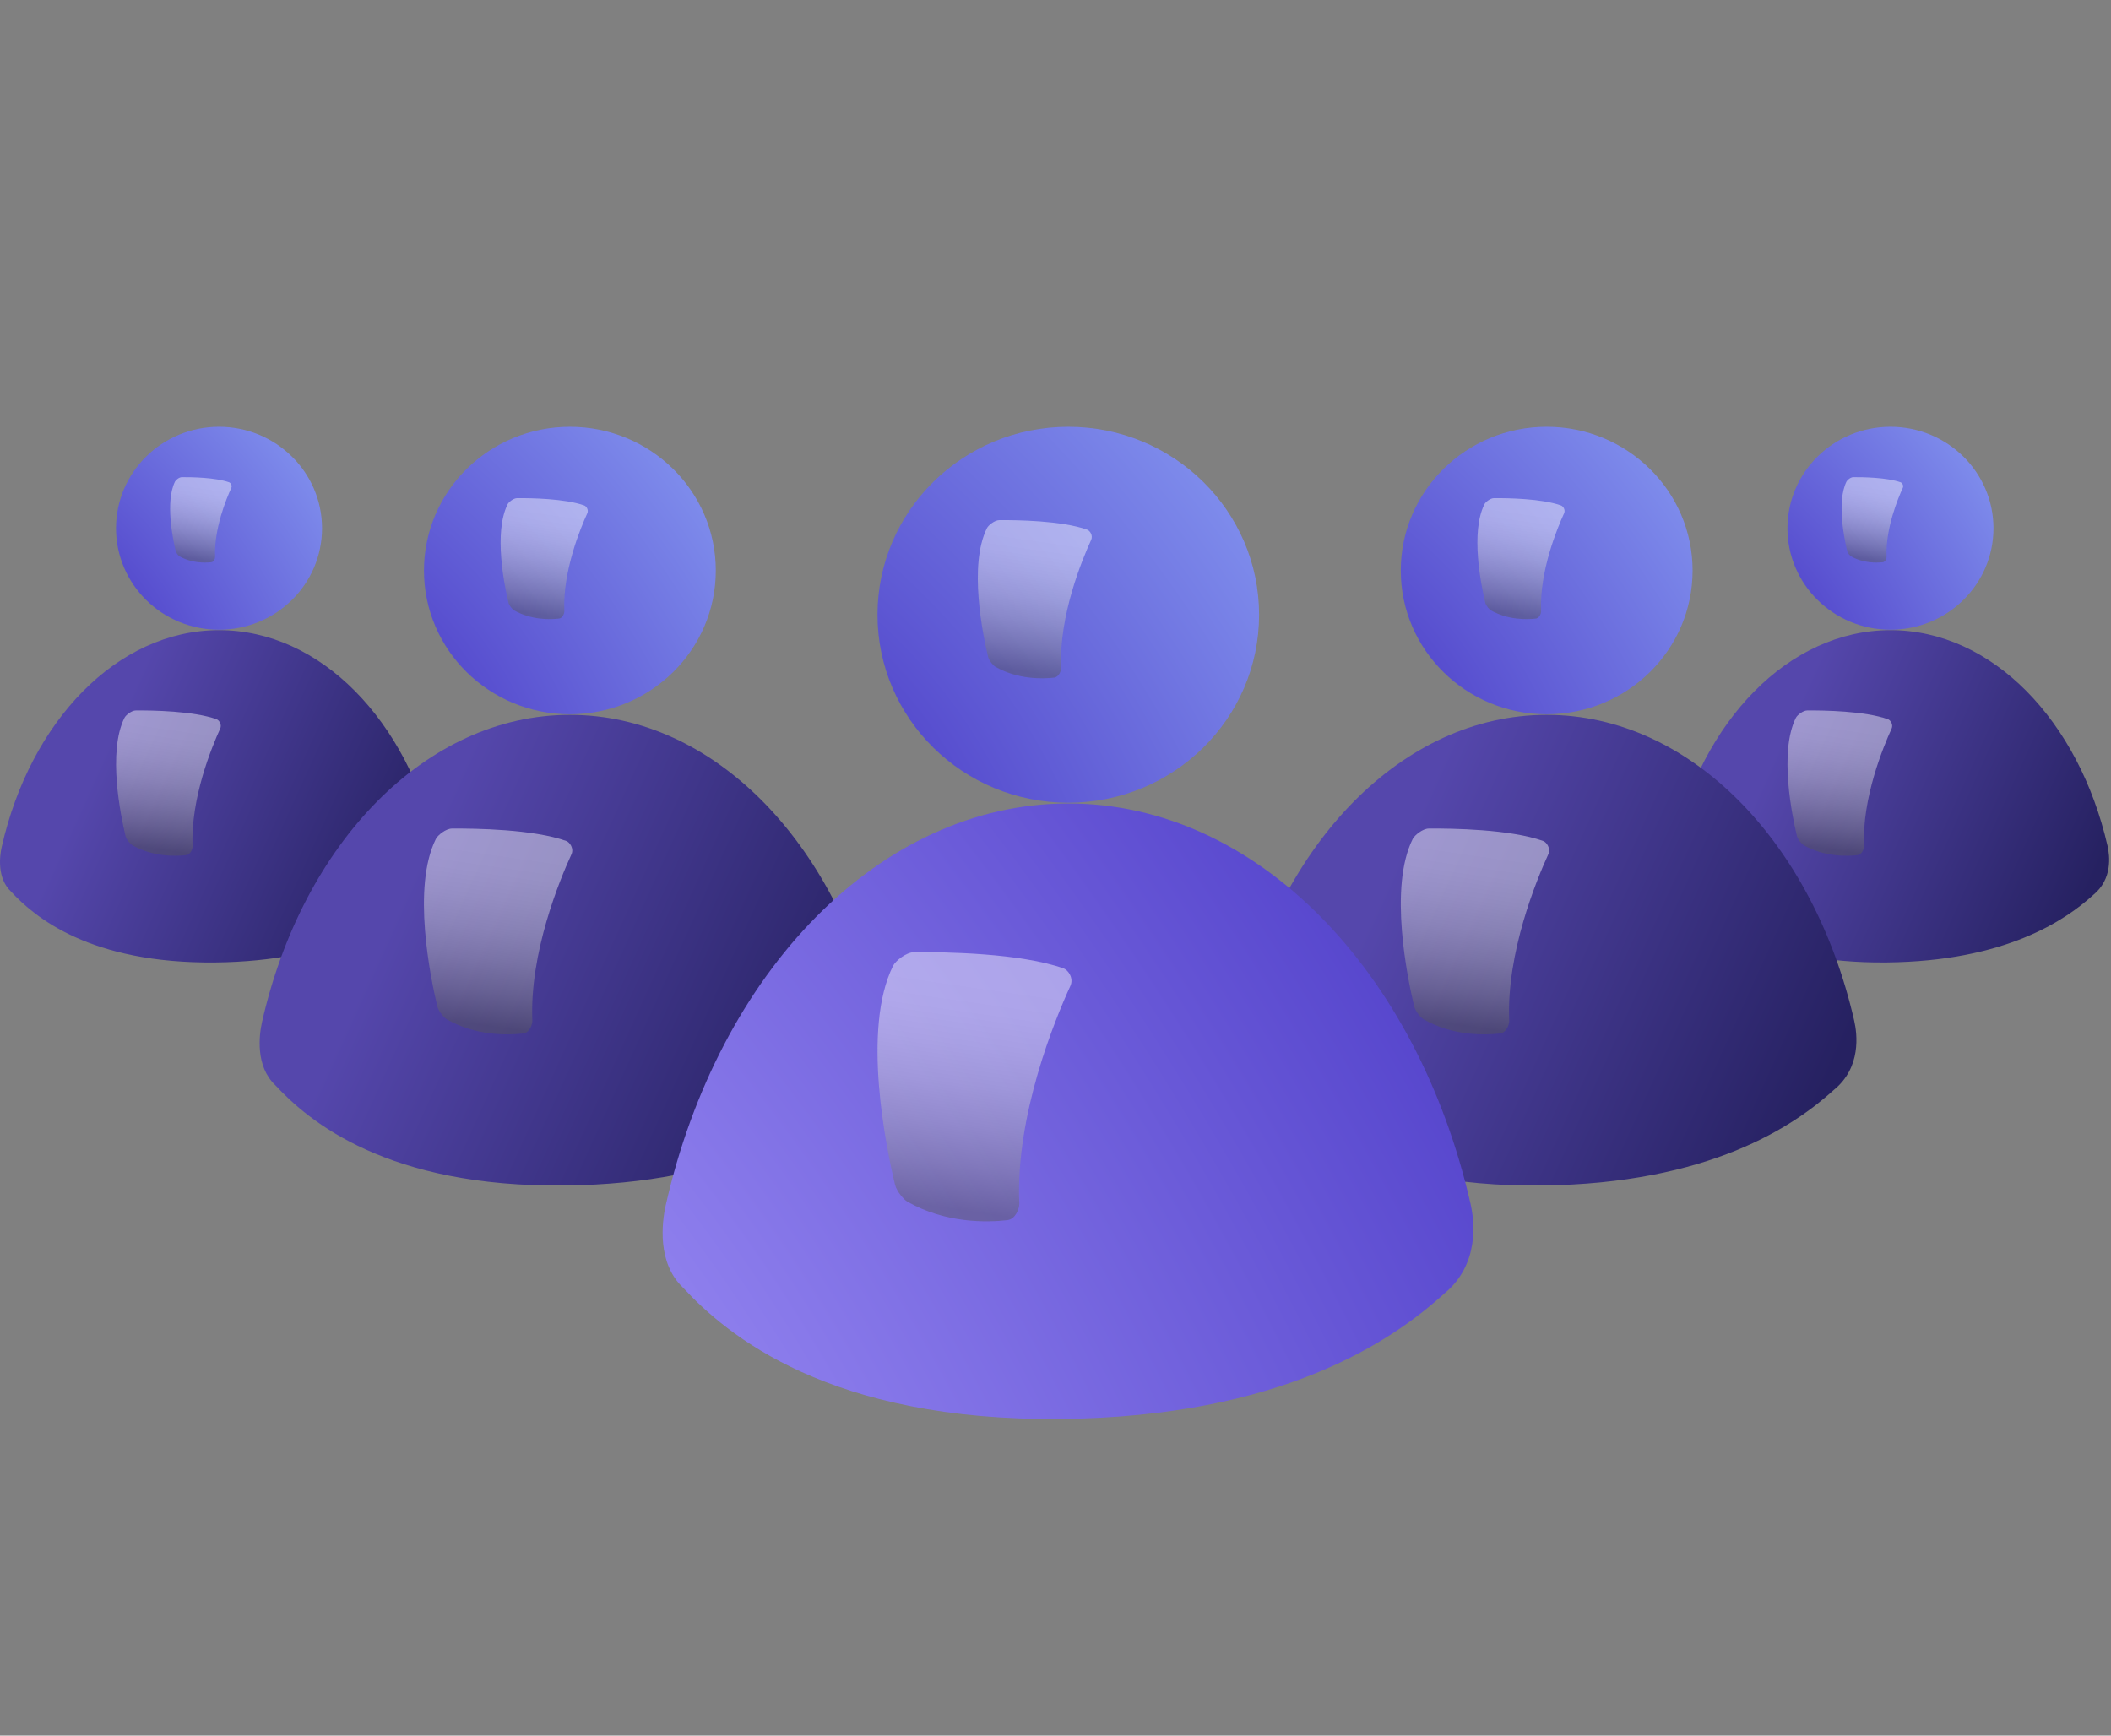
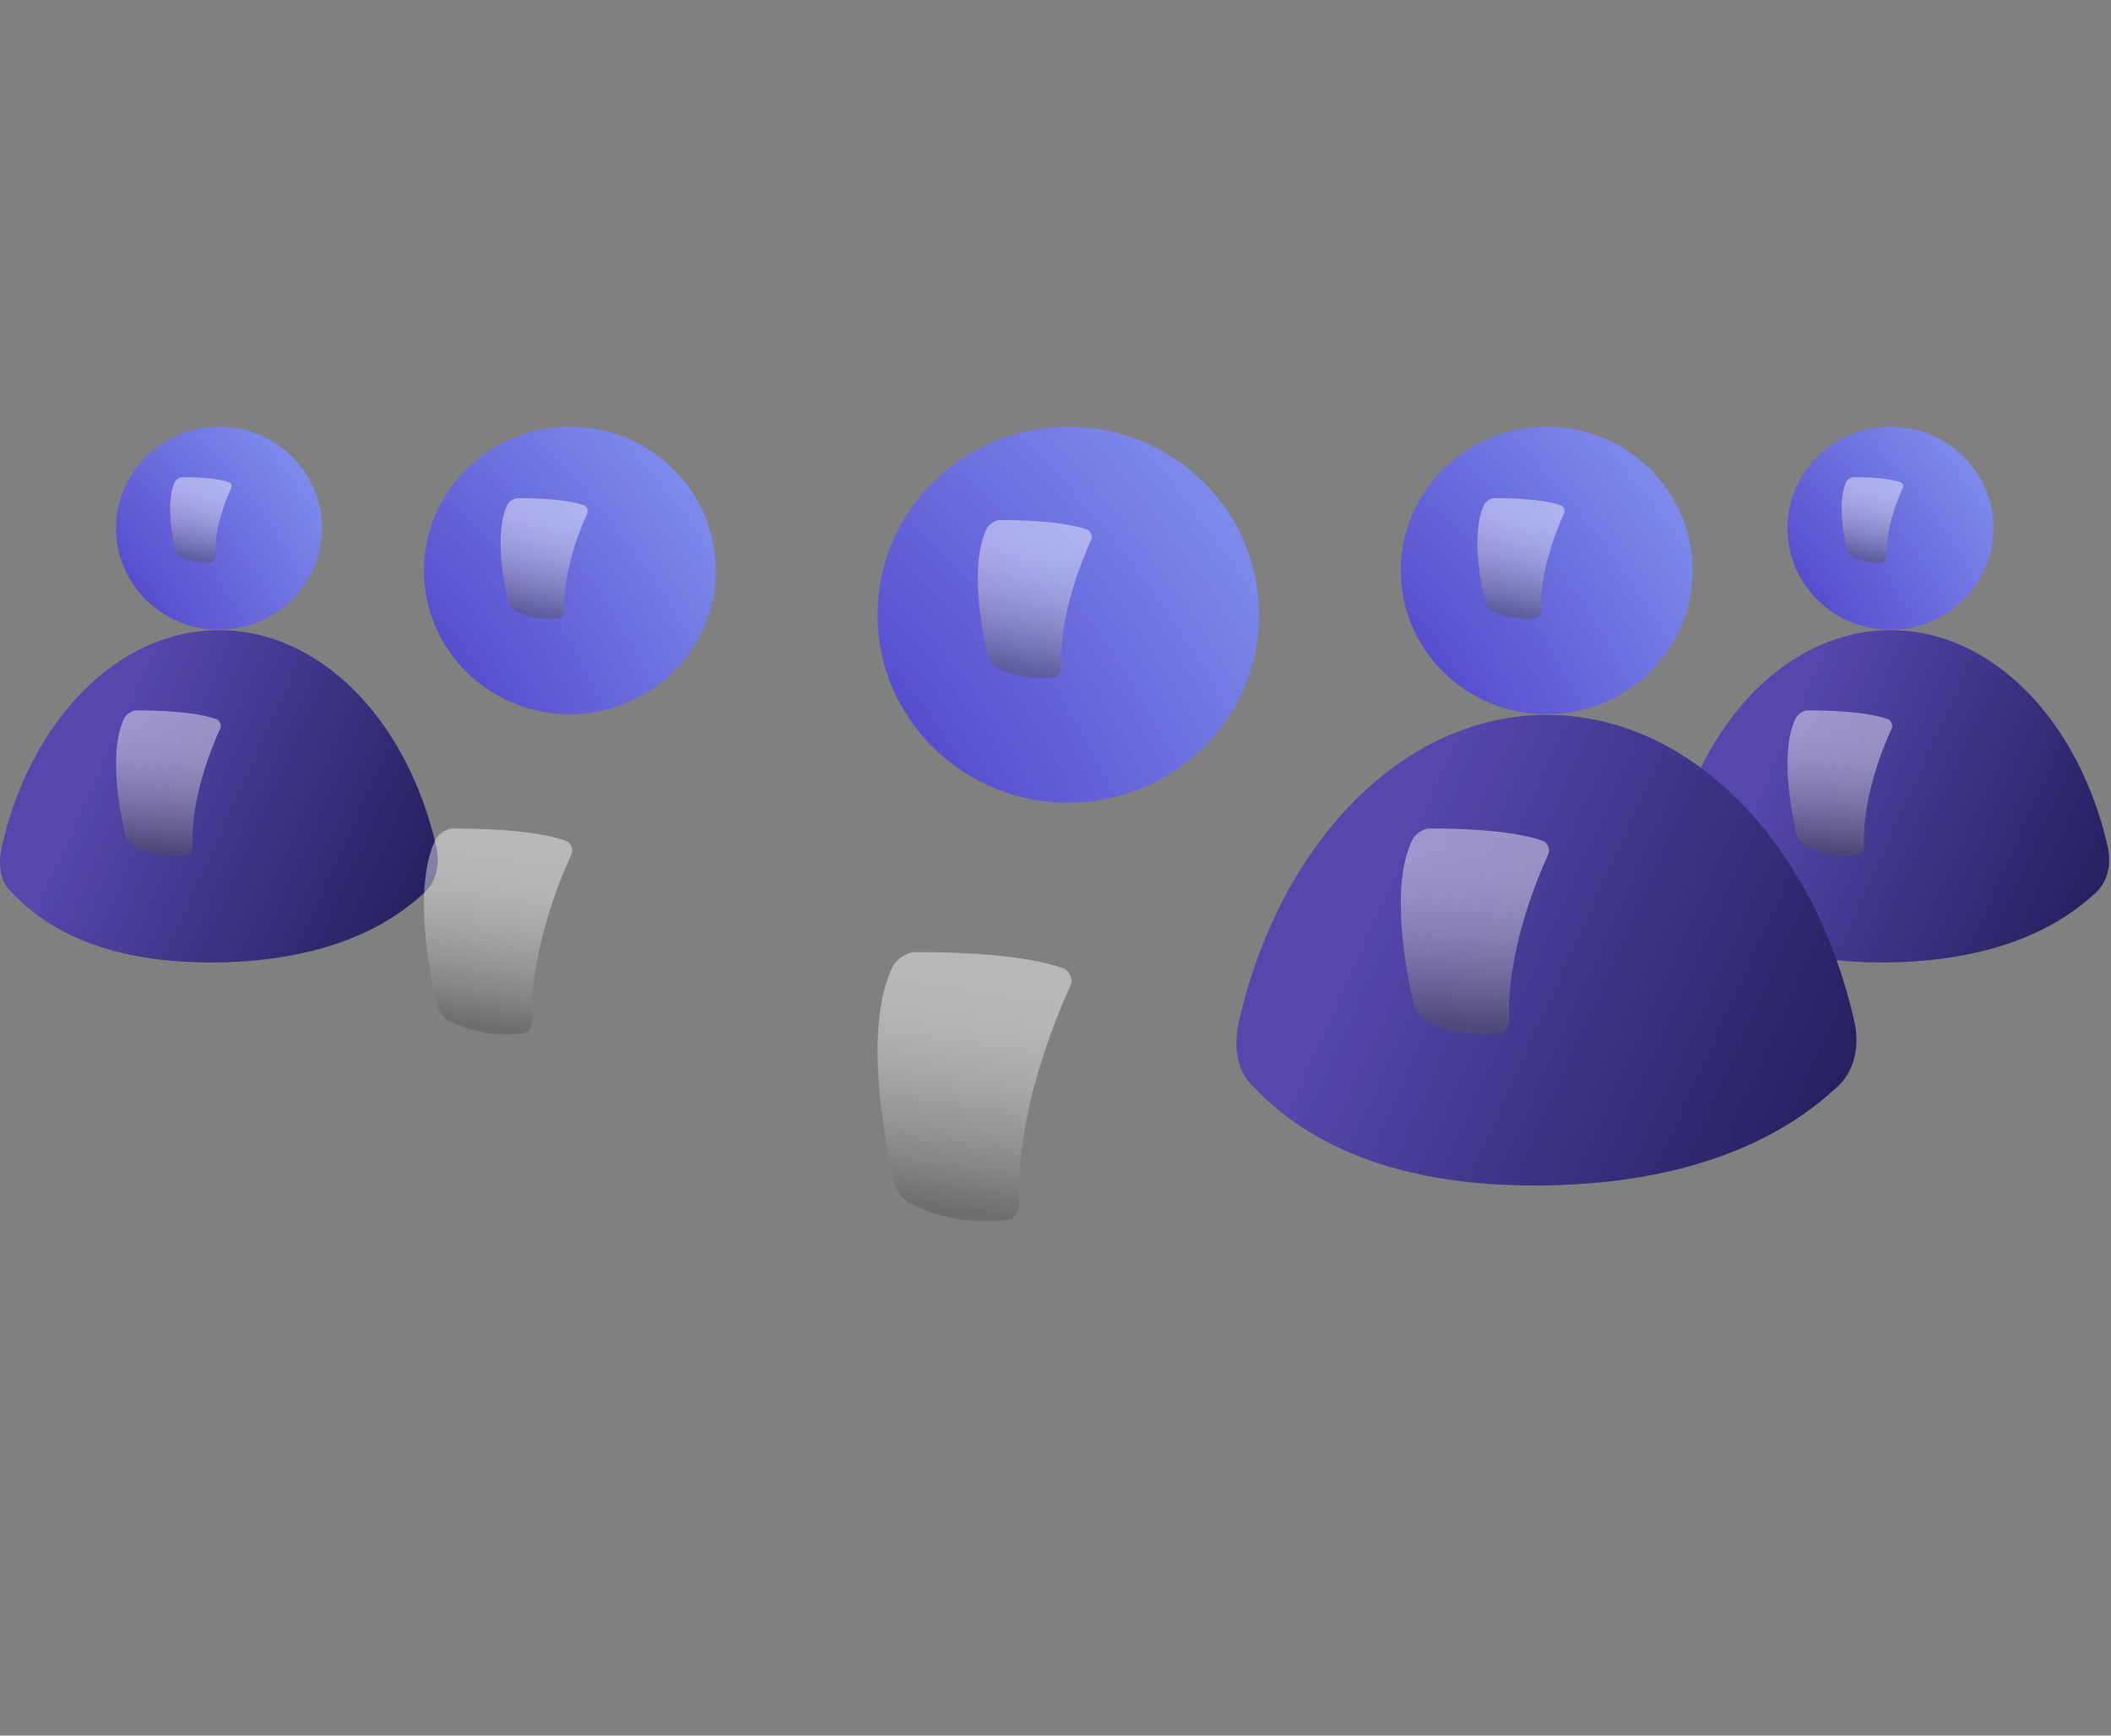
<svg xmlns="http://www.w3.org/2000/svg" width="180" height="148" viewBox="0 0 180 148" fill="none">
  <rect x="0" y="0" width="180" height="148" fill="#808080" stroke="none" />
  <path d="M27.459 45.046C27.459 49.825 23.527 53.7 18.675 53.7C13.824 53.7 9.893 49.825 9.893 45.046C9.893 40.267 13.825 36.392 18.675 36.392C23.527 36.392 27.459 40.267 27.459 45.046Z" fill="url(#paint0_radial_590_18358)" />
  <path d="M37.186 72.129C34.741 61.474 27.378 53.734 18.676 53.734C9.974 53.734 2.567 61.521 0.144 72.225C-0.035 73.019 -0.261 74.888 0.936 76.022C2.959 78.206 7.67 82.18 18.355 82.07C28.483 81.964 33.585 78.478 35.961 76.317C37.628 74.966 37.375 72.953 37.186 72.129Z" fill="url(#paint1_linear_590_18358)" />
  <path style="mix-blend-mode:screen" opacity="0.44" d="M18.774 62.133C18.074 63.66 16.245 68.073 16.423 72.155C16.432 72.378 16.248 72.874 15.873 72.918C14.933 73.025 13.032 73.07 11.268 72.065C11.121 71.981 10.778 71.604 10.7 71.277C10.295 69.583 9.163 64.118 10.614 61.207C10.723 60.986 11.211 60.584 11.586 60.581C12.978 60.571 16.476 60.62 18.464 61.329C18.674 61.404 18.939 61.777 18.774 62.134V62.133Z" fill="url(#paint2_linear_590_18358)" />
  <path style="mix-blend-mode:screen" opacity="0.44" d="M19.724 41.602C19.312 42.499 18.237 45.093 18.341 47.492C18.347 47.623 18.239 47.914 18.018 47.94C17.466 48.003 16.349 48.029 15.312 47.439C15.225 47.389 15.024 47.167 14.978 46.975C14.74 45.979 14.075 42.768 14.927 41.057C14.992 40.927 15.279 40.691 15.499 40.689C16.317 40.683 18.372 40.712 19.541 41.128C19.664 41.173 19.82 41.392 19.724 41.602V41.602Z" fill="url(#paint3_linear_590_18358)" />
  <path d="M169.979 45.046C169.979 49.825 166.046 53.699 161.195 53.699C156.344 53.699 152.412 49.825 152.412 45.046C152.412 40.267 156.344 36.392 161.195 36.392C166.046 36.392 169.979 40.267 169.979 45.046Z" fill="url(#paint4_radial_590_18358)" />
  <path d="M179.705 72.129C177.26 61.474 169.898 53.734 161.196 53.734C152.493 53.734 145.086 61.521 142.663 72.225C142.484 73.019 142.258 74.887 143.456 76.022C145.478 78.206 150.189 82.18 160.875 82.069C171.003 81.964 176.104 78.478 178.481 76.317C180.147 74.966 179.895 72.953 179.705 72.129Z" fill="url(#paint5_linear_590_18358)" />
  <path style="mix-blend-mode:screen" opacity="0.44" d="M161.292 62.133C160.592 63.661 158.762 68.073 158.94 72.155C158.95 72.378 158.766 72.874 158.391 72.918C157.451 73.025 155.55 73.07 153.786 72.065C153.638 71.981 153.296 71.604 153.218 71.277C152.813 69.583 151.681 64.118 153.131 61.207C153.242 60.986 153.729 60.584 154.103 60.581C155.496 60.571 158.993 60.62 160.981 61.329C161.191 61.404 161.456 61.777 161.292 62.135V62.133Z" fill="url(#paint6_linear_590_18358)" />
  <path style="mix-blend-mode:screen" opacity="0.44" d="M162.247 41.602C161.835 42.5 160.76 45.093 160.865 47.492C160.871 47.623 160.763 47.914 160.542 47.94C159.99 48.003 158.872 48.029 157.835 47.439C157.749 47.389 157.547 47.167 157.502 46.975C157.263 45.979 156.598 42.768 157.451 41.057C157.515 40.927 157.802 40.691 158.022 40.689C158.84 40.683 160.896 40.712 162.064 41.128C162.188 41.173 162.343 41.392 162.247 41.602V41.602Z" fill="url(#paint7_linear_590_18358)" />
  <path d="M144.323 48.649C144.323 55.419 138.753 60.906 131.882 60.906C125.011 60.906 119.441 55.419 119.441 48.649C119.441 41.88 125.011 36.392 131.882 36.392C138.753 36.392 144.323 41.88 144.323 48.649Z" fill="url(#paint8_radial_590_18358)" />
  <path d="M158.098 87.01C154.635 71.918 144.207 60.956 131.88 60.956C119.554 60.956 109.063 71.985 105.632 87.147C105.377 88.271 105.058 90.917 106.754 92.524C109.619 95.618 116.292 101.247 131.427 101.09C145.772 100.941 152.998 96.004 156.364 92.942C158.725 91.028 158.366 88.177 158.098 87.009V87.01Z" fill="url(#paint9_linear_590_18358)" />
  <path style="mix-blend-mode:screen" opacity="0.44" d="M132.018 72.852C131.026 75.015 128.435 81.265 128.688 87.047C128.702 87.363 128.441 88.066 127.91 88.126C126.578 88.278 123.885 88.342 121.386 86.919C121.177 86.8 120.692 86.266 120.581 85.802C120.008 83.402 118.404 75.662 120.46 71.538C120.616 71.226 121.306 70.656 121.836 70.652C123.808 70.637 128.762 70.706 131.578 71.711C131.877 71.818 132.251 72.346 132.019 72.852H132.018Z" fill="url(#paint10_linear_590_18358)" />
  <path style="mix-blend-mode:screen" opacity="0.44" d="M133.365 43.772C132.782 45.043 131.26 48.716 131.408 52.114C131.416 52.299 131.263 52.712 130.951 52.748C130.168 52.838 128.586 52.875 127.116 52.039C126.994 51.969 126.708 51.655 126.643 51.382C126.306 49.972 125.364 45.424 126.572 43C126.663 42.817 127.07 42.482 127.381 42.479C128.54 42.47 131.452 42.511 133.106 43.101C133.282 43.164 133.502 43.475 133.365 43.772Z" fill="url(#paint11_linear_590_18358)" />
  <path d="M61.034 48.65C61.034 55.419 55.464 60.906 48.593 60.906C41.722 60.906 36.152 55.419 36.152 48.65C36.152 41.88 41.722 36.393 48.593 36.393C55.464 36.393 61.034 41.88 61.034 48.65Z" fill="url(#paint12_radial_590_18358)" />
-   <path d="M74.809 87.01C71.346 71.919 60.918 60.956 48.591 60.956C36.265 60.956 25.774 71.985 22.343 87.147C22.088 88.271 21.769 90.917 23.465 92.525C26.33 95.618 33.003 101.247 48.138 101.09C62.483 100.942 69.709 96.004 73.075 92.942C75.436 91.028 75.077 88.177 74.809 87.009V87.01Z" fill="url(#paint13_linear_590_18358)" />
  <path style="mix-blend-mode:screen" opacity="0.44" d="M48.724 72.853C47.731 75.015 45.14 81.266 45.393 87.047C45.407 87.363 45.146 88.066 44.615 88.127C43.283 88.279 40.59 88.342 38.091 86.919C37.882 86.8 37.397 86.266 37.286 85.802C36.713 83.403 35.109 75.662 37.165 71.539C37.321 71.226 38.012 70.656 38.541 70.653C40.513 70.637 45.467 70.707 48.284 71.711C48.582 71.818 48.956 72.346 48.724 72.853H48.724Z" fill="url(#paint14_linear_590_18358)" />
  <path style="mix-blend-mode:screen" opacity="0.44" d="M50.076 43.772C49.493 45.043 47.971 48.716 48.119 52.114C48.127 52.299 47.974 52.712 47.661 52.748C46.879 52.838 45.297 52.875 43.827 52.039C43.705 51.969 43.419 51.655 43.354 51.382C43.017 49.972 42.075 45.424 43.283 43C43.374 42.817 43.781 42.482 44.092 42.479C45.251 42.47 48.163 42.511 49.817 43.101C49.993 43.164 50.213 43.475 50.076 43.772Z" fill="url(#paint15_linear_590_18358)" />
  <path d="M107.359 52.421C107.359 61.273 100.076 68.449 91.091 68.449C82.105 68.449 74.822 61.273 74.822 52.421C74.822 43.568 82.106 36.393 91.091 36.393C100.076 36.393 107.359 43.568 107.359 52.421Z" fill="url(#paint16_radial_590_18358)" />
-   <path d="M125.376 102.584C120.848 82.849 107.211 68.513 91.092 68.513C74.973 68.513 61.254 82.936 56.767 102.763C56.434 104.233 56.017 107.693 58.235 109.795C61.981 113.84 70.706 121.201 90.498 120.996C109.256 120.802 118.706 114.345 123.108 110.34C126.195 107.838 125.727 104.11 125.376 102.583V102.584Z" fill="url(#paint17_radial_590_18358)" />
  <path style="mix-blend-mode:screen" opacity="0.44" d="M91.269 84.07C89.971 86.899 86.583 95.072 86.913 102.632C86.931 103.046 86.59 103.964 85.895 104.044C84.154 104.243 80.632 104.326 77.364 102.465C77.091 102.31 76.457 101.611 76.312 101.004C75.562 97.866 73.466 87.745 76.153 82.352C76.356 81.943 77.26 81.198 77.953 81.193C80.532 81.173 87.01 81.264 90.692 82.578C91.082 82.718 91.572 83.408 91.268 84.07H91.269Z" fill="url(#paint18_linear_590_18358)" />
  <path style="mix-blend-mode:screen" opacity="0.44" d="M93.039 46.042C92.276 47.705 90.285 52.508 90.479 56.951C90.49 57.194 90.289 57.734 89.881 57.781C88.858 57.897 86.788 57.946 84.868 56.853C84.707 56.762 84.335 56.351 84.249 55.995C83.809 54.15 82.576 48.202 84.156 45.033C84.275 44.792 84.807 44.355 85.213 44.352C86.729 44.34 90.536 44.393 92.701 45.166C92.93 45.248 93.217 45.653 93.039 46.043V46.042Z" fill="url(#paint19_linear_590_18358)" />
  <defs>
    <radialGradient id="paint0_radial_590_18358" cx="0" cy="0" r="1" gradientUnits="userSpaceOnUse" gradientTransform="translate(6.353 53.7) rotate(-38.398) scale(35.686 62.233)">
      <stop stop-color="#4937C4" />
      <stop offset="1" stop-color="#98B5FF" />
    </radialGradient>
    <linearGradient id="paint1_linear_590_18358" x1="10.766" y1="59.933" x2="37.339" y2="71.969" gradientUnits="userSpaceOnUse">
      <stop stop-color="#5547AC" />
      <stop offset="1" stop-color="#262161" />
    </linearGradient>
    <linearGradient id="paint2_linear_590_18358" x1="12.973" y1="72.336" x2="14.5" y2="61.766" gradientUnits="userSpaceOnUse">
      <stop stop-color="#575756" />
      <stop offset="0.01" stop-color="#5A5A59" />
      <stop offset="0.19" stop-color="#8C8C8B" />
      <stop offset="0.37" stop-color="#B5B5B5" />
      <stop offset="0.54" stop-color="#D5D5D5" />
      <stop offset="0.71" stop-color="#ECECEC" />
      <stop offset="0.86" stop-color="#FAFAFA" />
      <stop offset="1" stop-color="white" />
    </linearGradient>
    <linearGradient id="paint3_linear_590_18358" x1="16.314" y1="47.598" x2="17.211" y2="41.387" gradientUnits="userSpaceOnUse">
      <stop stop-color="#575756" />
      <stop offset="0.01" stop-color="#5A5A59" />
      <stop offset="0.19" stop-color="#8C8C8B" />
      <stop offset="0.37" stop-color="#B5B5B5" />
      <stop offset="0.54" stop-color="#D5D5D5" />
      <stop offset="0.71" stop-color="#ECECEC" />
      <stop offset="0.86" stop-color="#FAFAFA" />
      <stop offset="1" stop-color="white" />
    </linearGradient>
    <radialGradient id="paint4_radial_590_18358" cx="0" cy="0" r="1" gradientUnits="userSpaceOnUse" gradientTransform="translate(148.873 53.699) rotate(-38.398) scale(35.686 62.233)">
      <stop stop-color="#4937C4" />
      <stop offset="1" stop-color="#98B5FF" />
    </radialGradient>
    <linearGradient id="paint5_linear_590_18358" x1="153.286" y1="59.933" x2="179.859" y2="71.969" gradientUnits="userSpaceOnUse">
      <stop stop-color="#5547AC" />
      <stop offset="1" stop-color="#262161" />
    </linearGradient>
    <linearGradient id="paint6_linear_590_18358" x1="155.491" y1="72.336" x2="157.018" y2="61.767" gradientUnits="userSpaceOnUse">
      <stop stop-color="#575756" />
      <stop offset="0.01" stop-color="#5A5A59" />
      <stop offset="0.19" stop-color="#8C8C8B" />
      <stop offset="0.37" stop-color="#B5B5B5" />
      <stop offset="0.54" stop-color="#D5D5D5" />
      <stop offset="0.71" stop-color="#ECECEC" />
      <stop offset="0.86" stop-color="#FAFAFA" />
      <stop offset="1" stop-color="white" />
    </linearGradient>
    <linearGradient id="paint7_linear_590_18358" x1="158.838" y1="47.598" x2="159.736" y2="41.387" gradientUnits="userSpaceOnUse">
      <stop stop-color="#575756" />
      <stop offset="0.01" stop-color="#5A5A59" />
      <stop offset="0.19" stop-color="#8C8C8B" />
      <stop offset="0.37" stop-color="#B5B5B5" />
      <stop offset="0.54" stop-color="#D5D5D5" />
      <stop offset="0.71" stop-color="#ECECEC" />
      <stop offset="0.86" stop-color="#FAFAFA" />
      <stop offset="1" stop-color="white" />
    </linearGradient>
    <radialGradient id="paint8_radial_590_18358" cx="0" cy="0" r="1" gradientUnits="userSpaceOnUse" gradientTransform="translate(114.428 60.906) rotate(-38.398) scale(50.547 88.147)">
      <stop stop-color="#4937C4" />
      <stop offset="1" stop-color="#98B5FF" />
    </radialGradient>
    <linearGradient id="paint9_linear_590_18358" x1="120.677" y1="69.736" x2="158.315" y2="86.784" gradientUnits="userSpaceOnUse">
      <stop stop-color="#5547AC" />
      <stop offset="1" stop-color="#262161" />
    </linearGradient>
    <linearGradient id="paint10_linear_590_18358" x1="123.801" y1="87.303" x2="125.964" y2="72.332" gradientUnits="userSpaceOnUse">
      <stop stop-color="#575756" />
      <stop offset="0.01" stop-color="#5A5A59" />
      <stop offset="0.19" stop-color="#8C8C8B" />
      <stop offset="0.37" stop-color="#B5B5B5" />
      <stop offset="0.54" stop-color="#D5D5D5" />
      <stop offset="0.71" stop-color="#ECECEC" />
      <stop offset="0.86" stop-color="#FAFAFA" />
      <stop offset="1" stop-color="white" />
    </linearGradient>
    <linearGradient id="paint11_linear_590_18358" x1="128.536" y1="52.264" x2="129.807" y2="43.466" gradientUnits="userSpaceOnUse">
      <stop stop-color="#575756" />
      <stop offset="0.01" stop-color="#5A5A59" />
      <stop offset="0.19" stop-color="#8C8C8B" />
      <stop offset="0.37" stop-color="#B5B5B5" />
      <stop offset="0.54" stop-color="#D5D5D5" />
      <stop offset="0.71" stop-color="#ECECEC" />
      <stop offset="0.86" stop-color="#FAFAFA" />
      <stop offset="1" stop-color="white" />
    </linearGradient>
    <radialGradient id="paint12_radial_590_18358" cx="0" cy="0" r="1" gradientUnits="userSpaceOnUse" gradientTransform="translate(31.139 60.906) rotate(-38.398) scale(50.547 88.147)">
      <stop stop-color="#4937C4" />
      <stop offset="1" stop-color="#98B5FF" />
    </radialGradient>
    <linearGradient id="paint13_linear_590_18358" x1="37.388" y1="69.736" x2="75.026" y2="86.784" gradientUnits="userSpaceOnUse">
      <stop stop-color="#5547AC" />
      <stop offset="1" stop-color="#262161" />
    </linearGradient>
    <linearGradient id="paint14_linear_590_18358" x1="40.506" y1="87.304" x2="42.669" y2="72.333" gradientUnits="userSpaceOnUse">
      <stop stop-color="#575756" />
      <stop offset="0.01" stop-color="#5A5A59" />
      <stop offset="0.19" stop-color="#8C8C8B" />
      <stop offset="0.37" stop-color="#B5B5B5" />
      <stop offset="0.54" stop-color="#D5D5D5" />
      <stop offset="0.71" stop-color="#ECECEC" />
      <stop offset="0.86" stop-color="#FAFAFA" />
      <stop offset="1" stop-color="white" />
    </linearGradient>
    <linearGradient id="paint15_linear_590_18358" x1="45.247" y1="52.264" x2="46.518" y2="43.466" gradientUnits="userSpaceOnUse">
      <stop stop-color="#575756" />
      <stop offset="0.01" stop-color="#5A5A59" />
      <stop offset="0.19" stop-color="#8C8C8B" />
      <stop offset="0.37" stop-color="#B5B5B5" />
      <stop offset="0.54" stop-color="#D5D5D5" />
      <stop offset="0.71" stop-color="#ECECEC" />
      <stop offset="0.86" stop-color="#FAFAFA" />
      <stop offset="1" stop-color="white" />
    </linearGradient>
    <radialGradient id="paint16_radial_590_18358" cx="0" cy="0" r="1" gradientUnits="userSpaceOnUse" gradientTransform="translate(68.267 68.449) rotate(-38.398) scale(66.099 115.268)">
      <stop stop-color="#4937C4" />
      <stop offset="1" stop-color="#98B5FF" />
    </radialGradient>
    <radialGradient id="paint17_radial_590_18358" cx="0" cy="0" r="1" gradientUnits="userSpaceOnUse" gradientTransform="translate(32.736 136.189) rotate(-31.307) scale(120.44 225.652)">
      <stop offset="0" stop-color="#AC9EFF" />
      <stop offset="1" stop-color="#4635C3" />
    </radialGradient>
    <linearGradient id="paint18_linear_590_18358" x1="80.524" y1="102.967" x2="83.352" y2="83.39" gradientUnits="userSpaceOnUse">
      <stop stop-color="#575756" />
      <stop offset="0.01" stop-color="#5A5A59" />
      <stop offset="0.19" stop-color="#8C8C8B" />
      <stop offset="0.37" stop-color="#B5B5B5" />
      <stop offset="0.54" stop-color="#D5D5D5" />
      <stop offset="0.71" stop-color="#ECECEC" />
      <stop offset="0.86" stop-color="#FAFAFA" />
      <stop offset="1" stop-color="white" />
    </linearGradient>
    <linearGradient id="paint19_linear_590_18358" x1="86.724" y1="57.147" x2="88.386" y2="45.643" gradientUnits="userSpaceOnUse">
      <stop stop-color="#575756" />
      <stop offset="0.01" stop-color="#5A5A59" />
      <stop offset="0.19" stop-color="#8C8C8B" />
      <stop offset="0.37" stop-color="#B5B5B5" />
      <stop offset="0.54" stop-color="#D5D5D5" />
      <stop offset="0.71" stop-color="#ECECEC" />
      <stop offset="0.86" stop-color="#FAFAFA" />
      <stop offset="1" stop-color="white" />
    </linearGradient>
  </defs>
</svg>